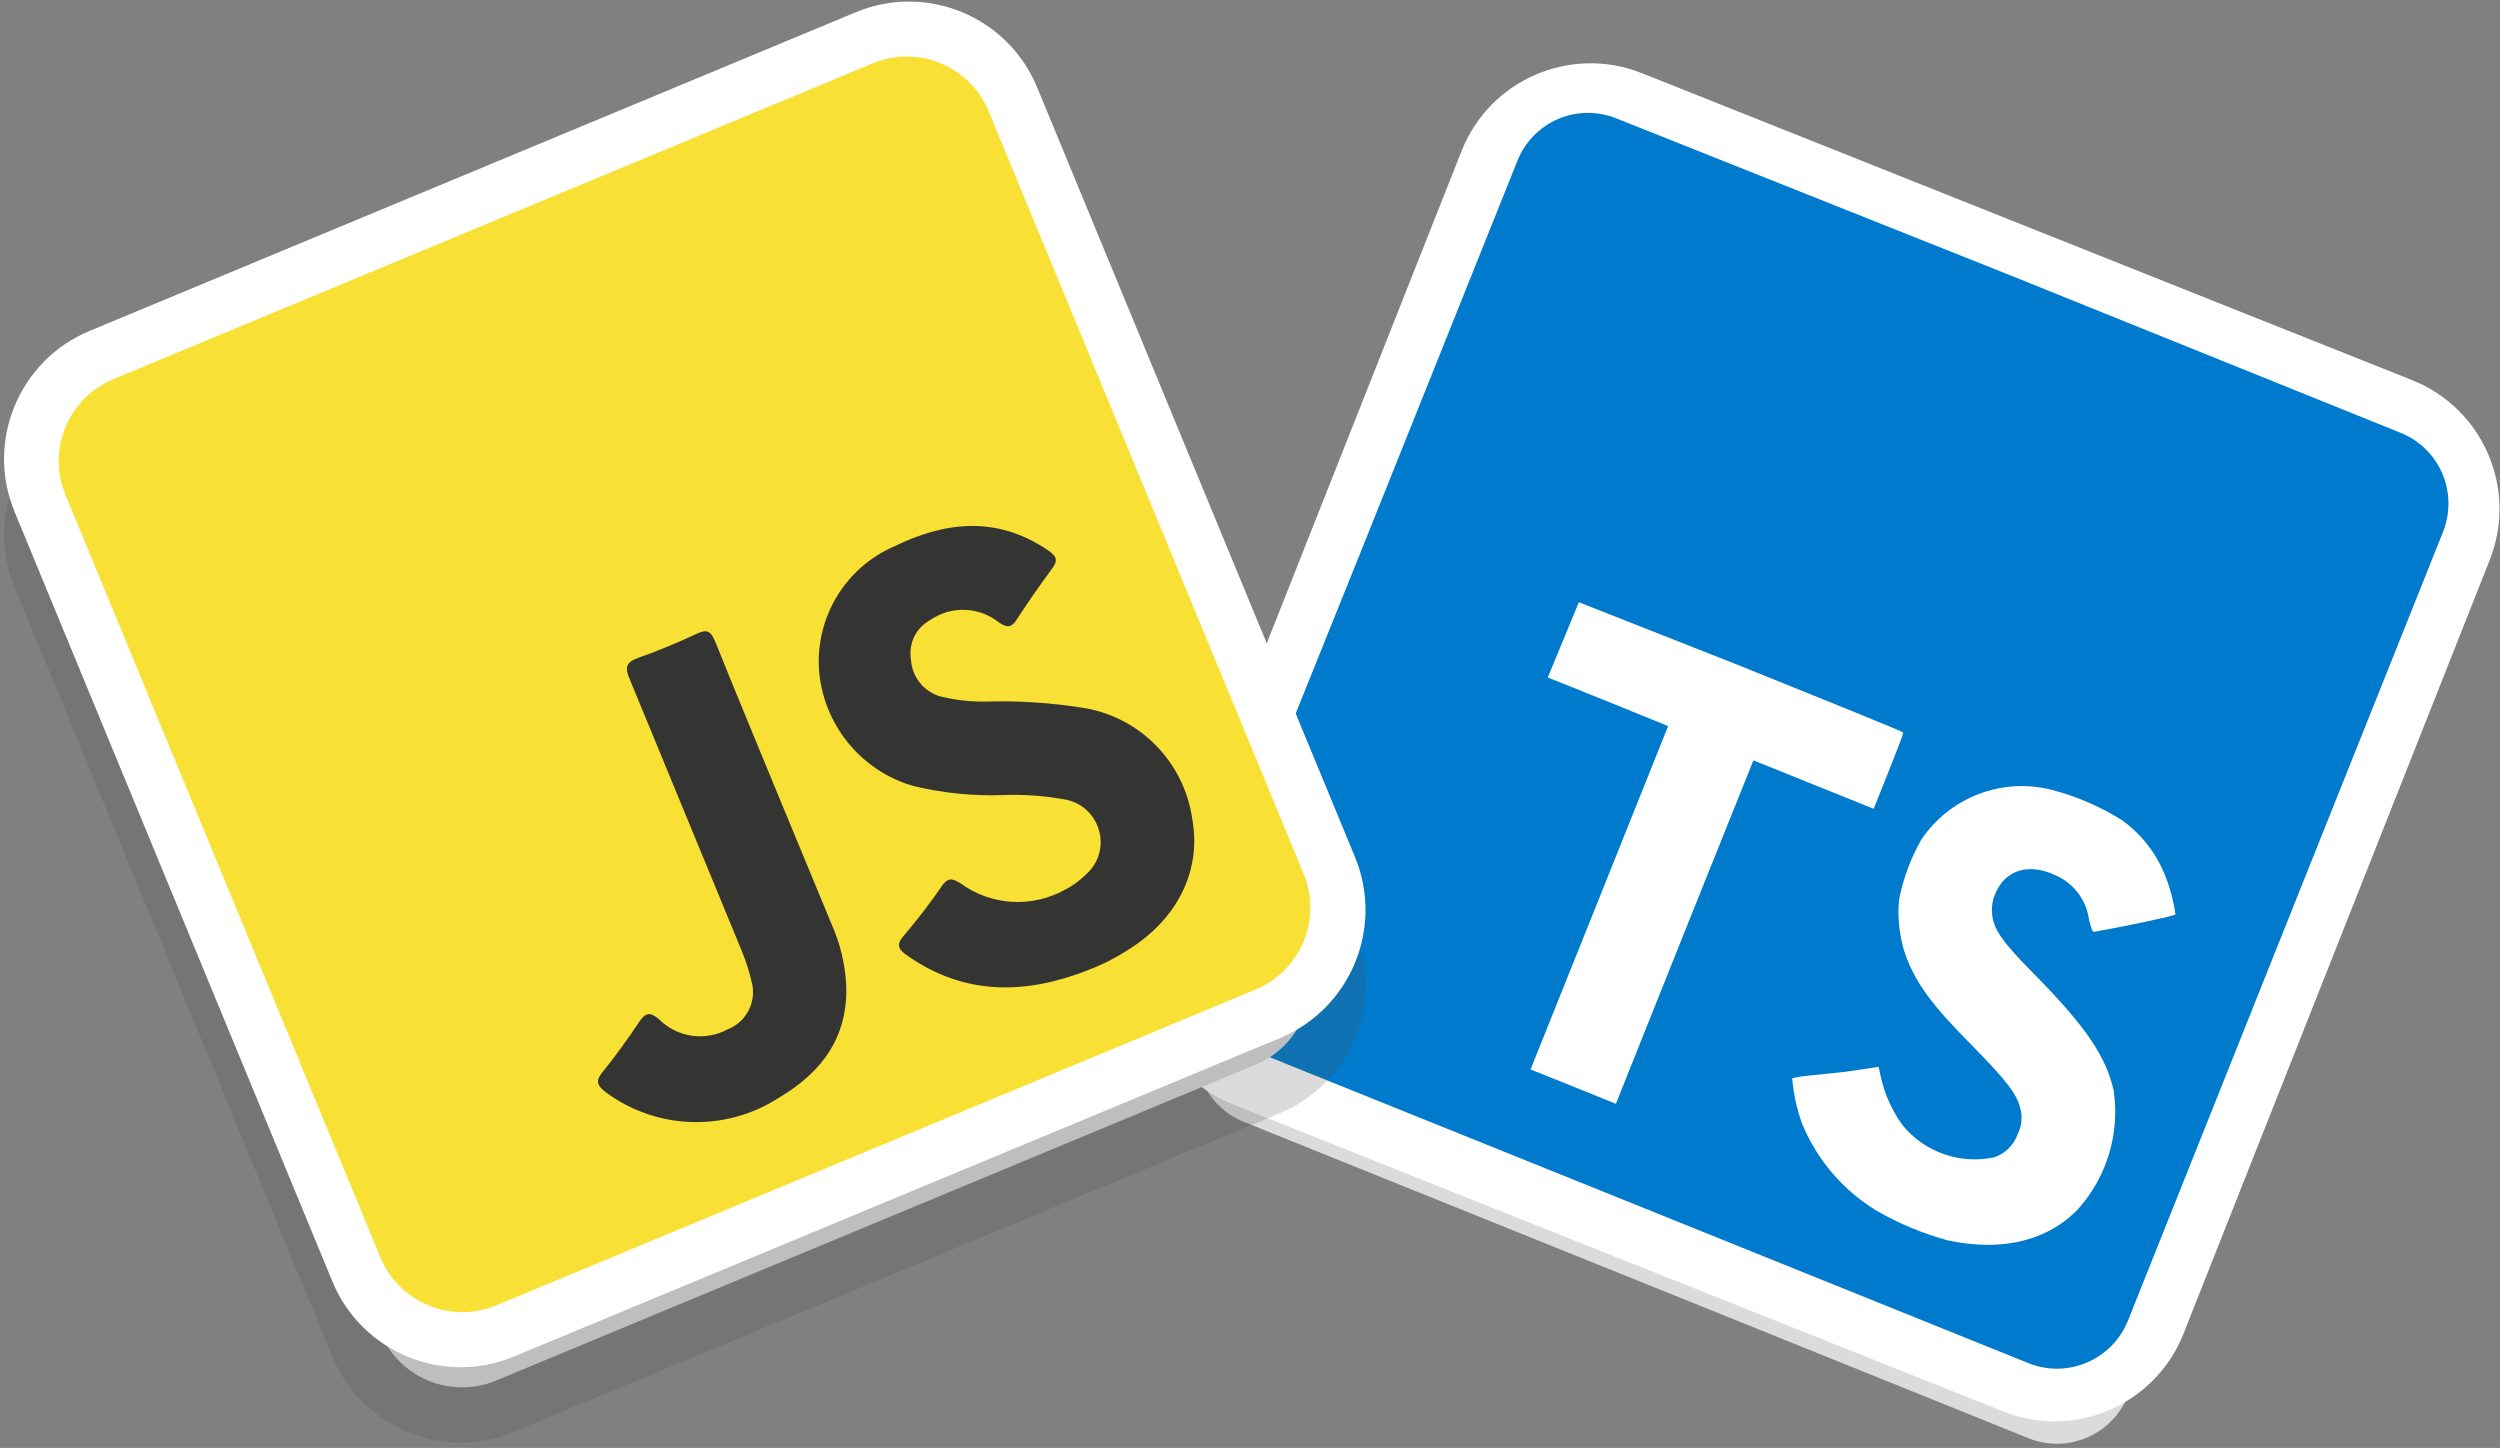
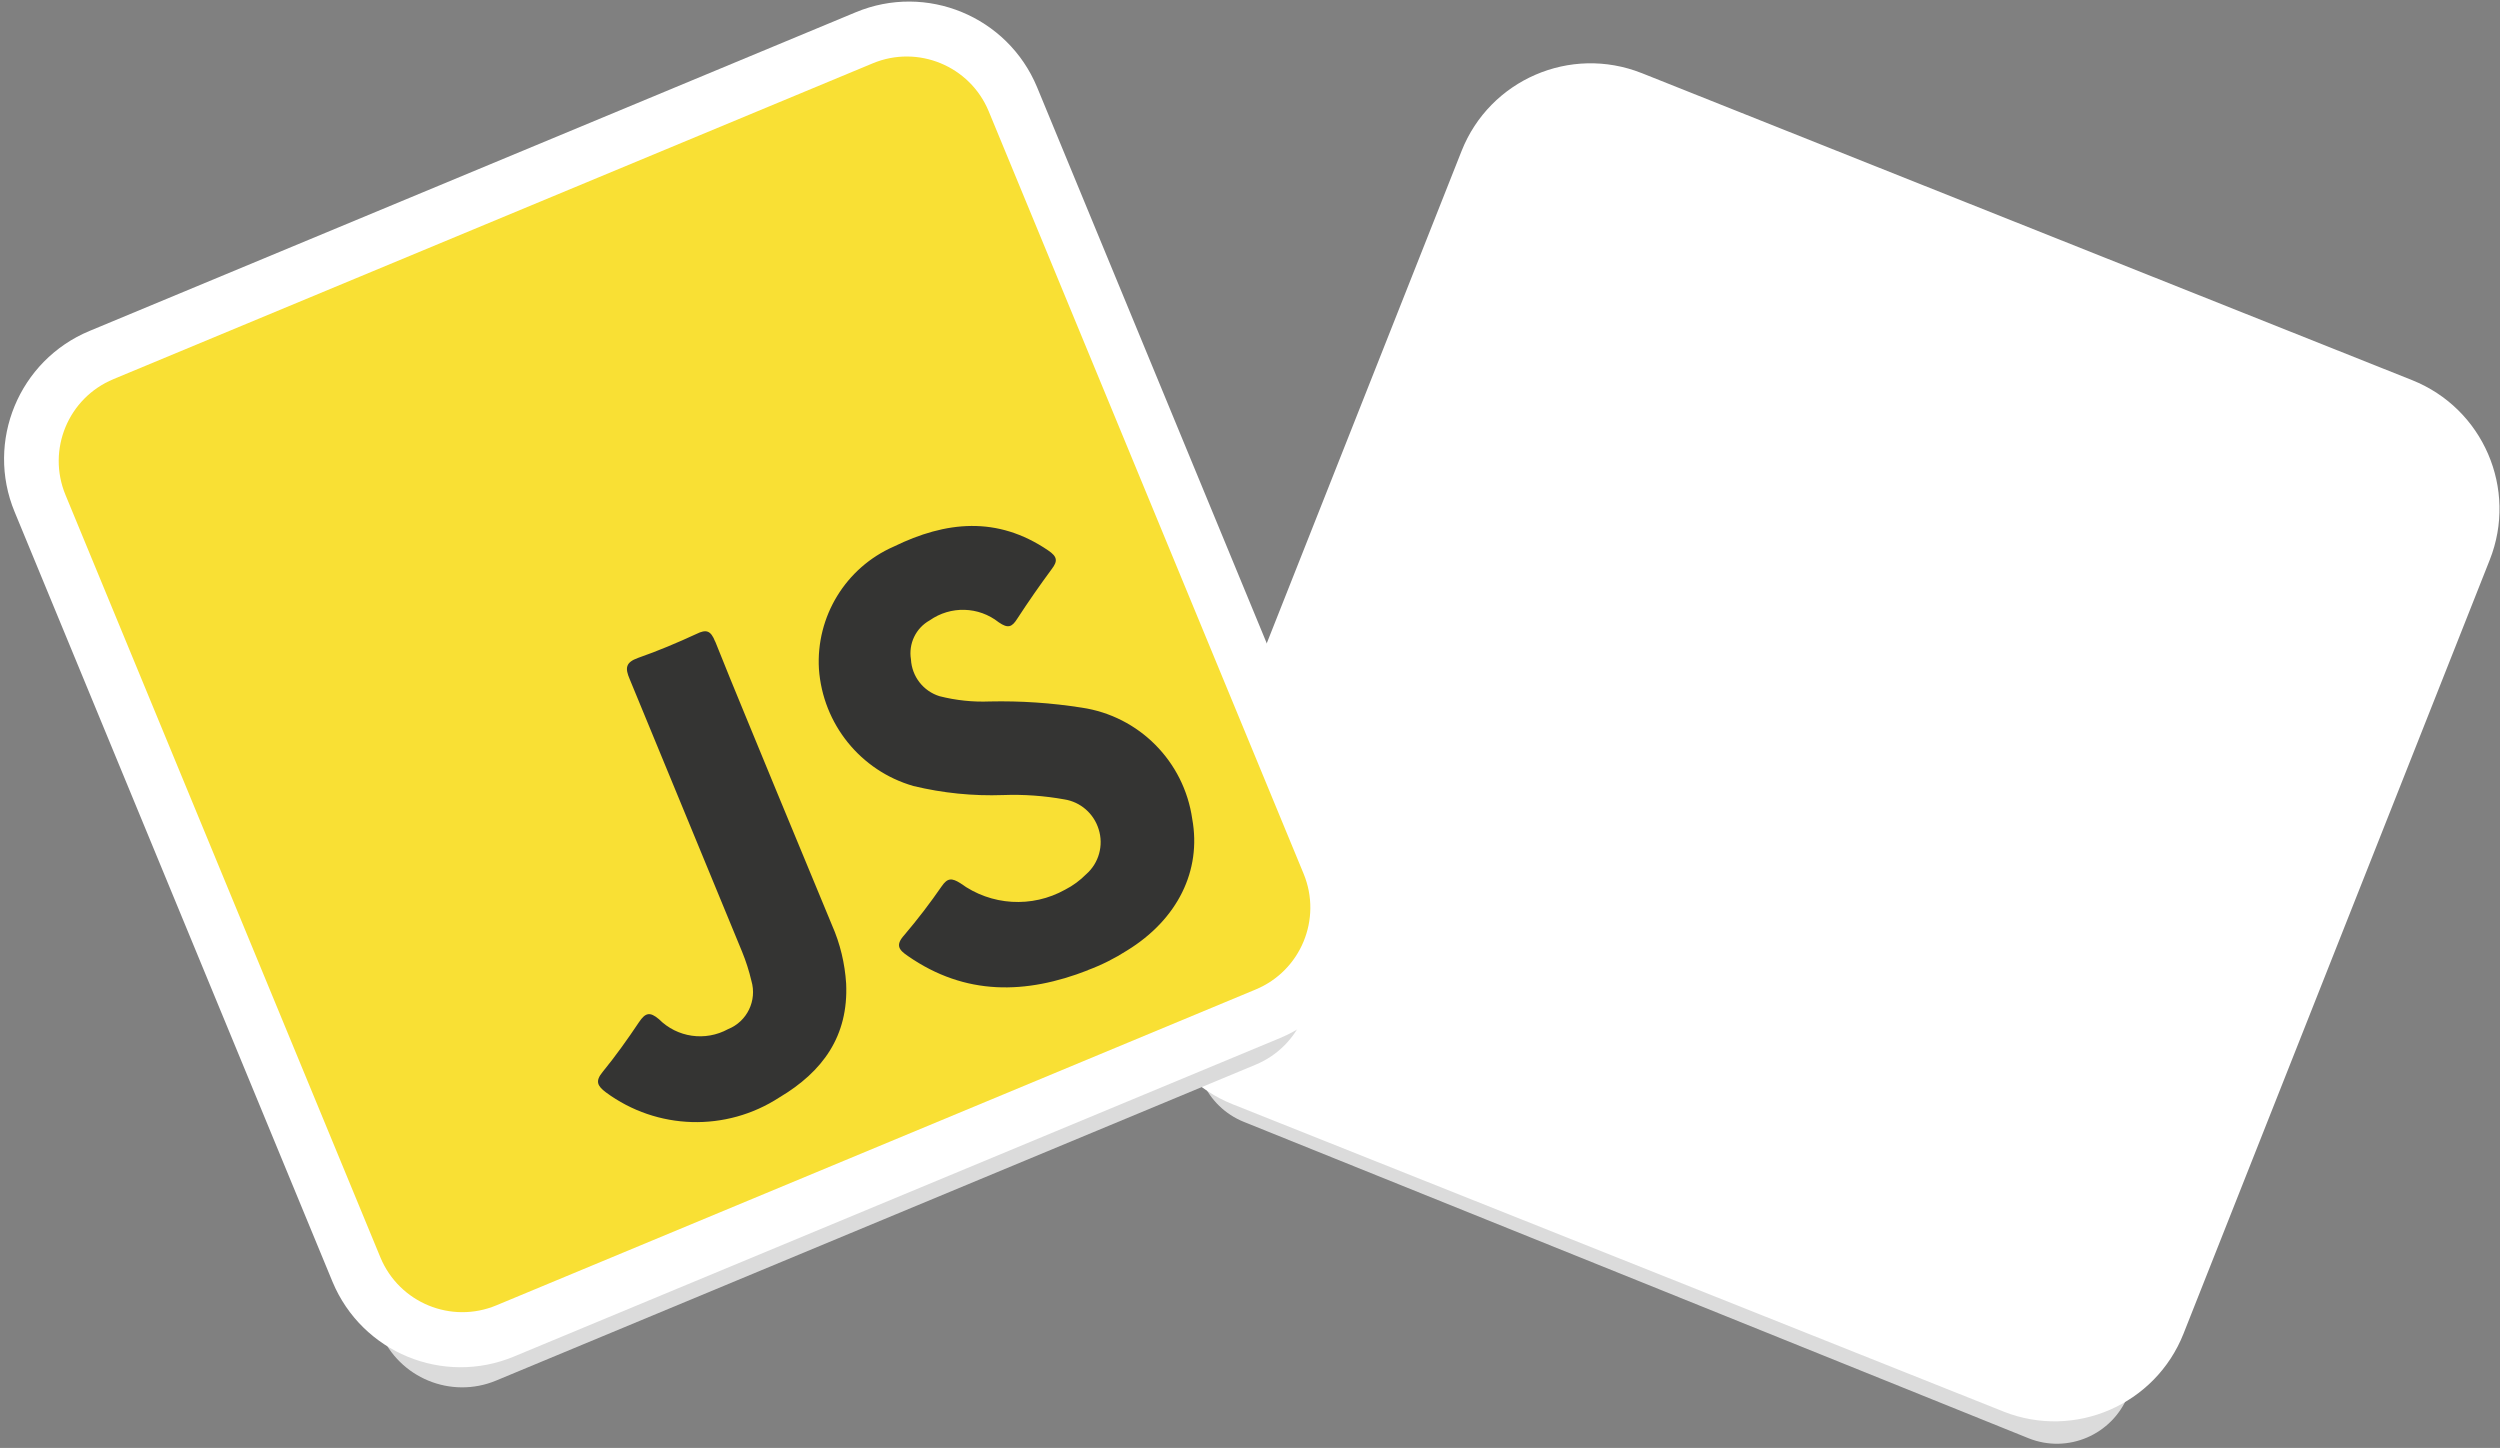
<svg xmlns="http://www.w3.org/2000/svg" width="461" height="267">
  <rect width="100%" height="100%" fill="#808080" stroke="none" />
  <title>5ce111440b5f0b484922f1bd_javascript-typescript</title>
  <desc>Created with Sketch.</desc>
  <g fill="none">
    <g>
      <g id="Group" style="mix-blend-mode:multiply">
        <path id="Path" d="M213.05 184.34L269.5 41.67c5.2-13.12 20.06-19.55 33.2-14.36 0 .02.03.03.05.04l142.04 56.6c13.08 5.23 19.48 20.06 14.3 33.17L402.62 259.8c-5.2 13.12-20.05 19.55-33.18 14.36-.02 0-.04-.02-.06-.02L227.34 217.5c-13.1-5.22-19.5-20.05-14.3-33.16z" />
        <path id="Path" fill="#DBDBDB" fill-rule="nonzero" d="M250.76 116.02l-29.2 72.54c-1.38 3.47-1.34 7.35.12 10.8 1.47 3.42 4.23 6.13 7.7 7.52l72.45 29.2 72.25 29.14c7.2 2.88 15.37-.62 18.3-7.82l29.04-72.72 29.05-72.7c1.4-3.48 1.35-7.36-.1-10.8-1.47-3.43-4.24-6.14-7.7-7.53L370.4 64.5l-72.3-28.8c-3.45-1.4-7.32-1.38-10.75.08-3.43 1.46-6.14 4.23-7.53 7.7l-29.06 72.54z" />
        <path id="Shape" fill="#DBDBDB" fill-rule="nonzero" d="M288.27 131.84l-2.86 6.93 11.12 4.47 11.07 4.5-12.67 31.65-12.7 31.67 7.87 3.15 7.86 3.18 12.67-31.68 12.7-31.65 11.1 4.47 11.08 4.47 2.77-6.92c1.52-3.8 2.73-6.92 2.66-7.13-.07-.2-13.53-5.64-29.95-12.26l-29.85-11.78-2.86 6.92zm102.82 33.1c3.68 2.58 6.52 6.2 8.17 10.4.92 2.3 1.56 4.68 1.9 7.13 0 .24-9.46 2.25-15.08 3.22-.22 0-.57-.95-.88-2.33-.5-3.57-2.8-6.62-6.07-8.07-5.04-2.42-9.45-1.04-11.25 3.46-.47 1.1-.66 2.28-.55 3.46.2 2.84 1.73 5.1 7.2 10.67 10.12 10.17 13.8 15.74 15.23 22 1.15 7.83-1.18 15.76-6.38 21.7-5.56 6-14.22 8.16-24.33 5.94-4.52-1.24-8.87-3.06-12.94-5.4-6.2-3.73-11.03-9.36-13.8-16.06-.97-2.7-1.6-5.52-1.83-8.38.65-.2 1.32-.32 2-.4l7.9-.82 6.04-.9.42 1.94c.72 3.2 2.1 6.2 4 8.83 4.1 5 10.64 7.26 16.94 5.9 2-.7 3.58-2.27 4.28-4.27.76-1.5.92-3.23.45-4.85-.56-2.46-2.63-5.16-8.97-11.6-7.28-7.34-10.15-11.25-12.1-16.38-1.16-3.33-1.58-6.87-1.26-10.38.76-3.88 2.13-7.6 4.07-11.05 5.3-7.9 14.98-11.58 24.16-9.2 4.46 1.16 8.73 3 12.66 5.43z" />
      </g>
      <path id="Path" fill="#fff" fill-rule="nonzero" d="M213.06 170.5l56.46-142.67c5.2-13.12 20.05-19.55 33.18-14.36.02 0 .04.02.06.02L444.8 70.1c13.1 5.23 19.5 20.06 14.3 33.17l-56.46 142.66c-5.2 13.13-20.05 19.56-33.18 14.37-.02 0-.04-.02-.06-.03l-142.04-56.62c-13.1-5.2-19.5-20.05-14.3-33.15z" />
-       <path id="Path" fill="#007ACC" fill-rule="nonzero" d="M250.76 102.17l-29.2 72.54c-1.38 3.48-1.34 7.36.12 10.8 1.47 3.43 4.23 6.14 7.7 7.53l72.45 29.2 72.25 29.14c7.2 2.88 15.37-.62 18.3-7.82l29.04-72.72 29.05-72.7c1.4-3.48 1.36-7.36-.1-10.8-1.47-3.43-4.24-6.14-7.7-7.53L370.4 50.65l-72.3-28.8c-3.45-1.4-7.32-1.38-10.75.08-3.43 1.46-6.14 4.23-7.53 7.7l-29.06 72.54z" />
-       <path id="Shape" fill="#fff" fill-rule="nonzero" d="M288.27 118l-2.86 6.92 11.12 4.47 11.07 4.5-12.67 31.64-12.7 31.68 7.87 3.15 7.87 3.18 12.66-31.68 12.7-31.65 11.1 4.47 11.08 4.46 2.77-6.93c1.52-3.8 2.73-6.92 2.66-7.13-.07-.2-13.53-5.64-29.95-12.26l-29.85-11.77-2.86 6.92zm102.82 33.1c3.68 2.57 6.52 6.2 8.17 10.38.92 2.3 1.56 4.7 1.9 7.14 0 .24-9.46 2.25-15.08 3.22-.22 0-.56-.94-.88-2.32-.5-3.57-2.8-6.62-6.07-8.07-5.04-2.42-9.45-1.04-11.25 3.46-.47 1.1-.66 2.3-.55 3.47.2 2.84 1.73 5.1 7.2 10.67 10.12 10.18 13.8 15.75 15.23 22.02 1.16 7.82-1.18 15.75-6.38 21.68-5.56 6.02-14.22 8.17-24.33 5.95-4.52-1.25-8.87-3.07-12.94-5.4-6.2-3.74-11.03-9.37-13.8-16.07-.97-2.7-1.6-5.52-1.83-8.38.66-.2 1.33-.32 2-.4l7.9-.82 6.04-.9.42 1.94c.72 3.2 2.1 6.2 4 8.83 4.1 5 10.64 7.26 16.94 5.9 2-.7 3.58-2.27 4.28-4.27.76-1.5.92-3.23.45-4.85-.55-2.46-2.62-5.16-8.97-11.6-7.28-7.34-10.15-11.25-12.1-16.38-1.16-3.33-1.58-6.87-1.26-10.38.76-3.88 2.13-7.6 4.08-11.05 5.3-7.9 14.97-11.58 24.15-9.2 4.46 1.16 8.73 3 12.66 5.43z" />
      <g id="Group" fill="#DBDBDB" fill-rule="nonzero" style="mix-blend-mode:multiply">
        <path id="Path" d="M20.88 83.8L160.9 25.53c8.34-3.47 17.9.48 21.38 8.82 0 0 0 .02.02.04L240.37 175c3.44 8.32-.5 17.87-8.84 21.33L91.5 254.57c-8.33 3.47-17.9-.48-21.36-8.8 0-.03 0-.04-.02-.05l-58.07-140.6c-3.44-8.33.5-17.87 8.83-21.33z" />
        <path id="Shape" d="M200.63 192.75c-11.45 4.47-22.6 4.75-33.2-2.6-1.68-1.14-2.37-2-.68-3.87 2.45-2.88 4.76-5.9 6.9-9 1.07-1.56 1.86-1.56 3.45-.56 5.66 4.14 13.2 4.6 19.32 1.18 1.43-.73 2.74-1.7 3.87-2.84 2.34-2.06 3.25-5.33 2.3-8.3-.9-2.9-3.34-5.04-6.32-5.52-3.72-.66-7.5-.93-11.28-.8-5.57.2-11.14-.35-16.56-1.66-9.74-2.8-16.7-11.42-17.42-21.57-.57-9.67 4.94-18.68 13.8-22.56 9.62-4.7 19.08-5.68 28.46.7 1.73 1.17 1.8 1.96.66 3.45-2.2 2.97-4.32 6.02-6.32 9.1-1 1.6-1.72 1.9-3.45.7-3.7-2.94-8.87-3.08-12.73-.36-2.55 1.43-3.93 4.3-3.45 7.2.17 3.15 2.27 5.86 5.27 6.8 3.03.76 6.16 1.1 9.28.96 5.67-.12 11.34.26 16.94 1.14 10.57 1.57 18.86 9.92 20.38 20.54 1.73 9.52-2.7 18.52-12 24.24-2.28 1.46-4.7 2.68-7.25 3.63zm-68.76-60.6c-.8-2.04-1.63-2.3-3.45-1.4-3.45 1.6-7.1 3.14-10.77 4.42-2.3.83-2.4 1.87-1.52 3.95 6.9 16.7 13.8 33.44 20.7 50.2.72 1.76 1.3 3.56 1.73 5.4 1.07 3.64-.8 7.5-4.3 8.9-4.2 2.3-9.38 1.55-12.74-1.83-1.7-1.43-2.52-1.22-3.7.54-2.1 3.15-4.3 6.24-6.7 9.18-1.4 1.7-1 2.56.6 3.77 9.43 6.95 22.16 7.32 31.98.93 8-4.75 12.77-11.32 12.32-21.02-.24-3.7-1.1-7.32-2.6-10.72L143.1 159.5c-3.73-9.13-7.56-18.2-11.2-27.34z" />
      </g>
      <g fill-rule="nonzero">
-         <path id="Path" fill="#504B4B" d="M16.5 74.9l141.26-58.77c13.05-5.43 28.02.75 33.45 13.8 0 0 .02.03.03.05l58.6 141.9c5.4 13.03-.8 27.96-13.8 33.38l-141.3 58.77c-13.03 5.42-28-.75-33.43-13.8 0-.02-.02-.04-.02-.06l-58.6-141.9c-5.4-13.03.8-27.96 13.8-33.38z" opacity=".2" />
        <path id="Path" fill="#fff" d="M16.5 61.03L157.8 2.26c13.03-5.43 28 .75 33.43 13.8 0 0 .02.03.02.05l58.6 141.9c5.4 13.04-.8 27.98-13.8 33.4L94.76 250.15c-13.05 5.43-28.02-.75-33.45-13.8 0 0 0-.03-.02-.05L2.7 94.4c-5.4-13.02.8-27.96 13.8-33.37z" />
        <path fill="#F9E034" d="M20.9 69.92l140.03-58.24c8.33-3.47 17.9.48 21.37 8.8 0 .03 0 .04.02.05l58.07 140.6c3.43 8.33-.52 17.87-8.84 21.33L91.54 240.7c-8.34 3.48-17.9-.47-21.38-8.8 0-.02 0-.03-.02-.05L12.07 91.25c-3.44-8.32.5-17.87 8.84-21.33z" />
        <path fill="#343433" d="M200.63 178.9c-11.45 4.47-22.6 4.75-33.2-2.6-1.68-1.14-2.37-2-.68-3.87 2.45-2.88 4.76-5.9 6.9-9 1.07-1.56 1.86-1.56 3.45-.56 5.66 4.14 13.2 4.6 19.32 1.18 1.43-.73 2.74-1.7 3.87-2.84 2.34-2.05 3.25-5.32 2.3-8.3-.9-2.9-3.34-5.03-6.32-5.5-3.72-.67-7.5-.94-11.28-.8-5.57.2-11.14-.36-16.56-1.67-9.74-2.8-16.7-11.42-17.42-21.57-.57-9.68 4.94-18.7 13.8-22.58 9.62-4.7 19.08-5.67 28.46.7 1.73 1.17 1.8 1.97.66 3.46-2.2 2.98-4.32 6.03-6.32 9.1-1 1.6-1.72 1.9-3.45.7-3.7-2.93-8.87-3.07-12.73-.35-2.55 1.42-3.93 4.3-3.45 7.2.17 3.14 2.27 5.85 5.27 6.78 3.03.77 6.16 1.1 9.28.97 5.67-.12 11.34.26 16.94 1.14 10.57 1.56 18.86 9.9 20.38 20.53 1.73 9.52-2.7 18.52-12 24.24-2.28 1.46-4.7 2.68-7.25 3.63zm-68.76-60.6c-.8-2.04-1.63-2.3-3.45-1.4-3.46 1.6-7.1 3.14-10.77 4.42-2.3.83-2.42 1.87-1.52 3.95 6.9 16.7 13.8 33.44 20.7 50.2.72 1.76 1.3 3.56 1.73 5.4 1.07 3.64-.8 7.5-4.3 8.9-4.2 2.3-9.38 1.55-12.75-1.83-1.68-1.42-2.5-1.2-3.68.55-2.1 3.14-4.3 6.23-6.7 9.17-1.4 1.7-1 2.56.6 3.77 9.43 6.96 22.16 7.33 31.98.94 8-4.75 12.77-11.32 12.32-21.02-.24-3.7-1.1-7.33-2.6-10.73l-10.34-24.97c-3.73-9.14-7.56-18.2-11.2-27.35z" />
      </g>
    </g>
  </g>
</svg>